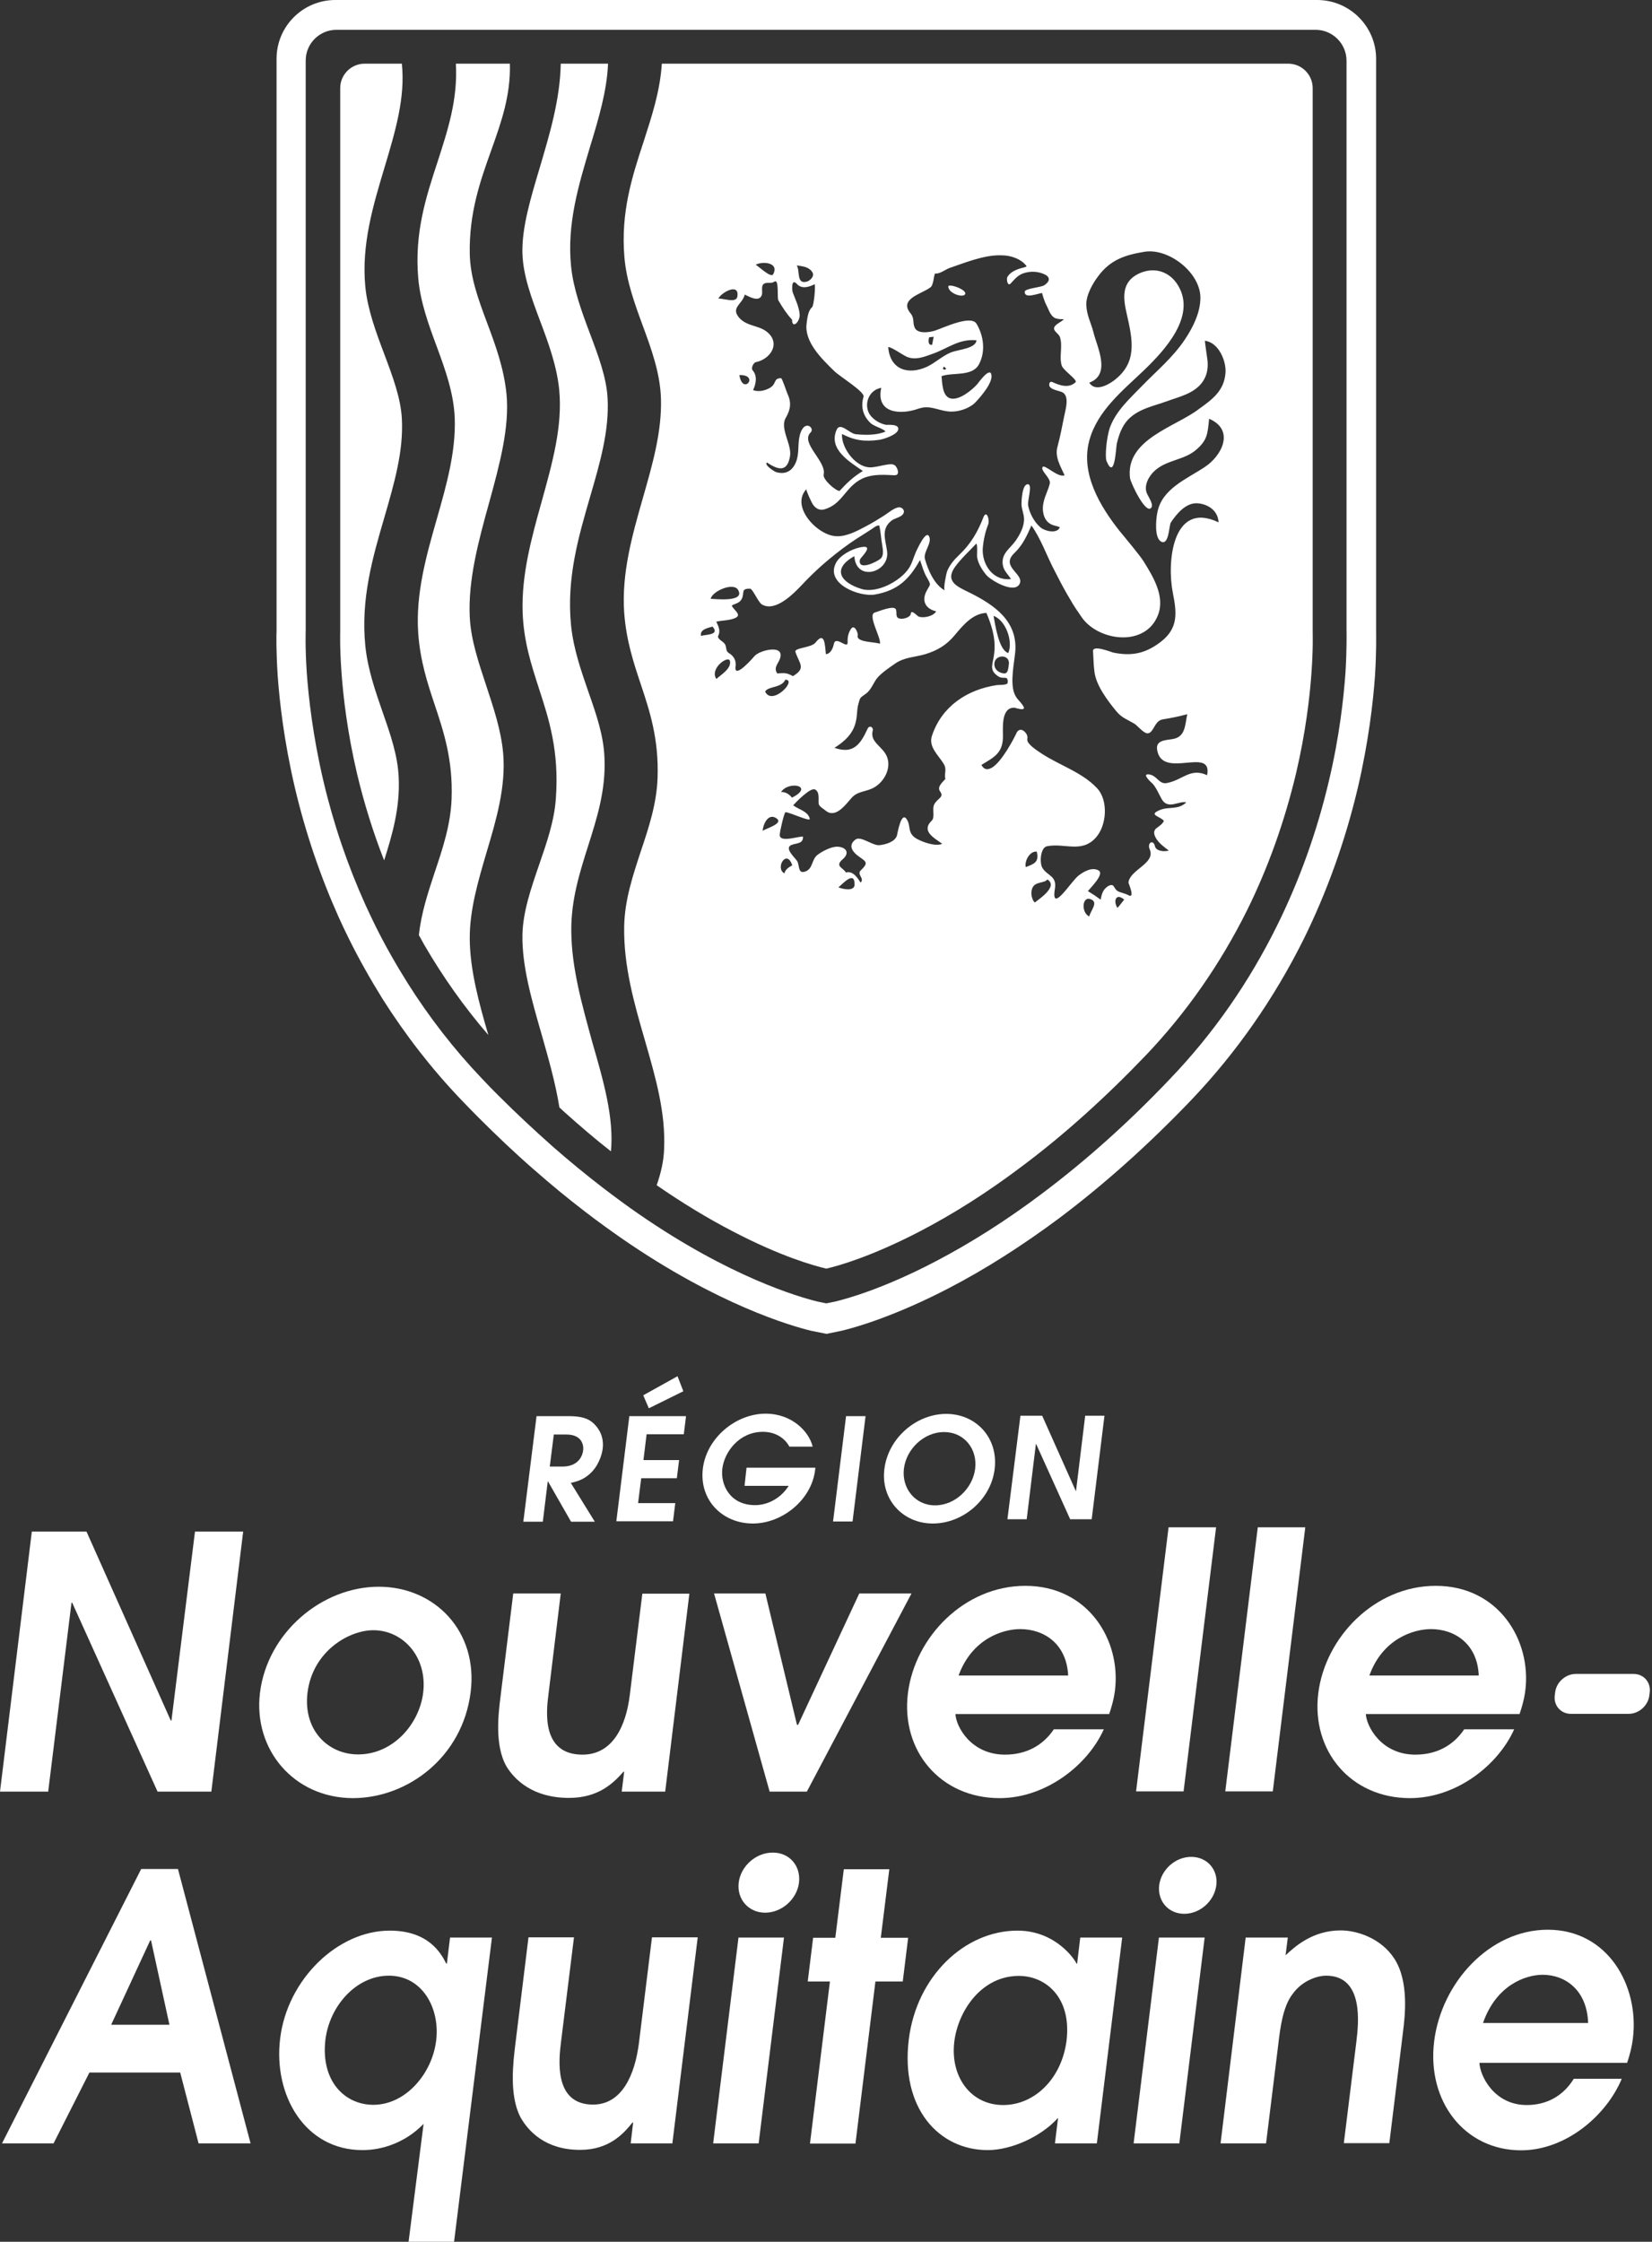
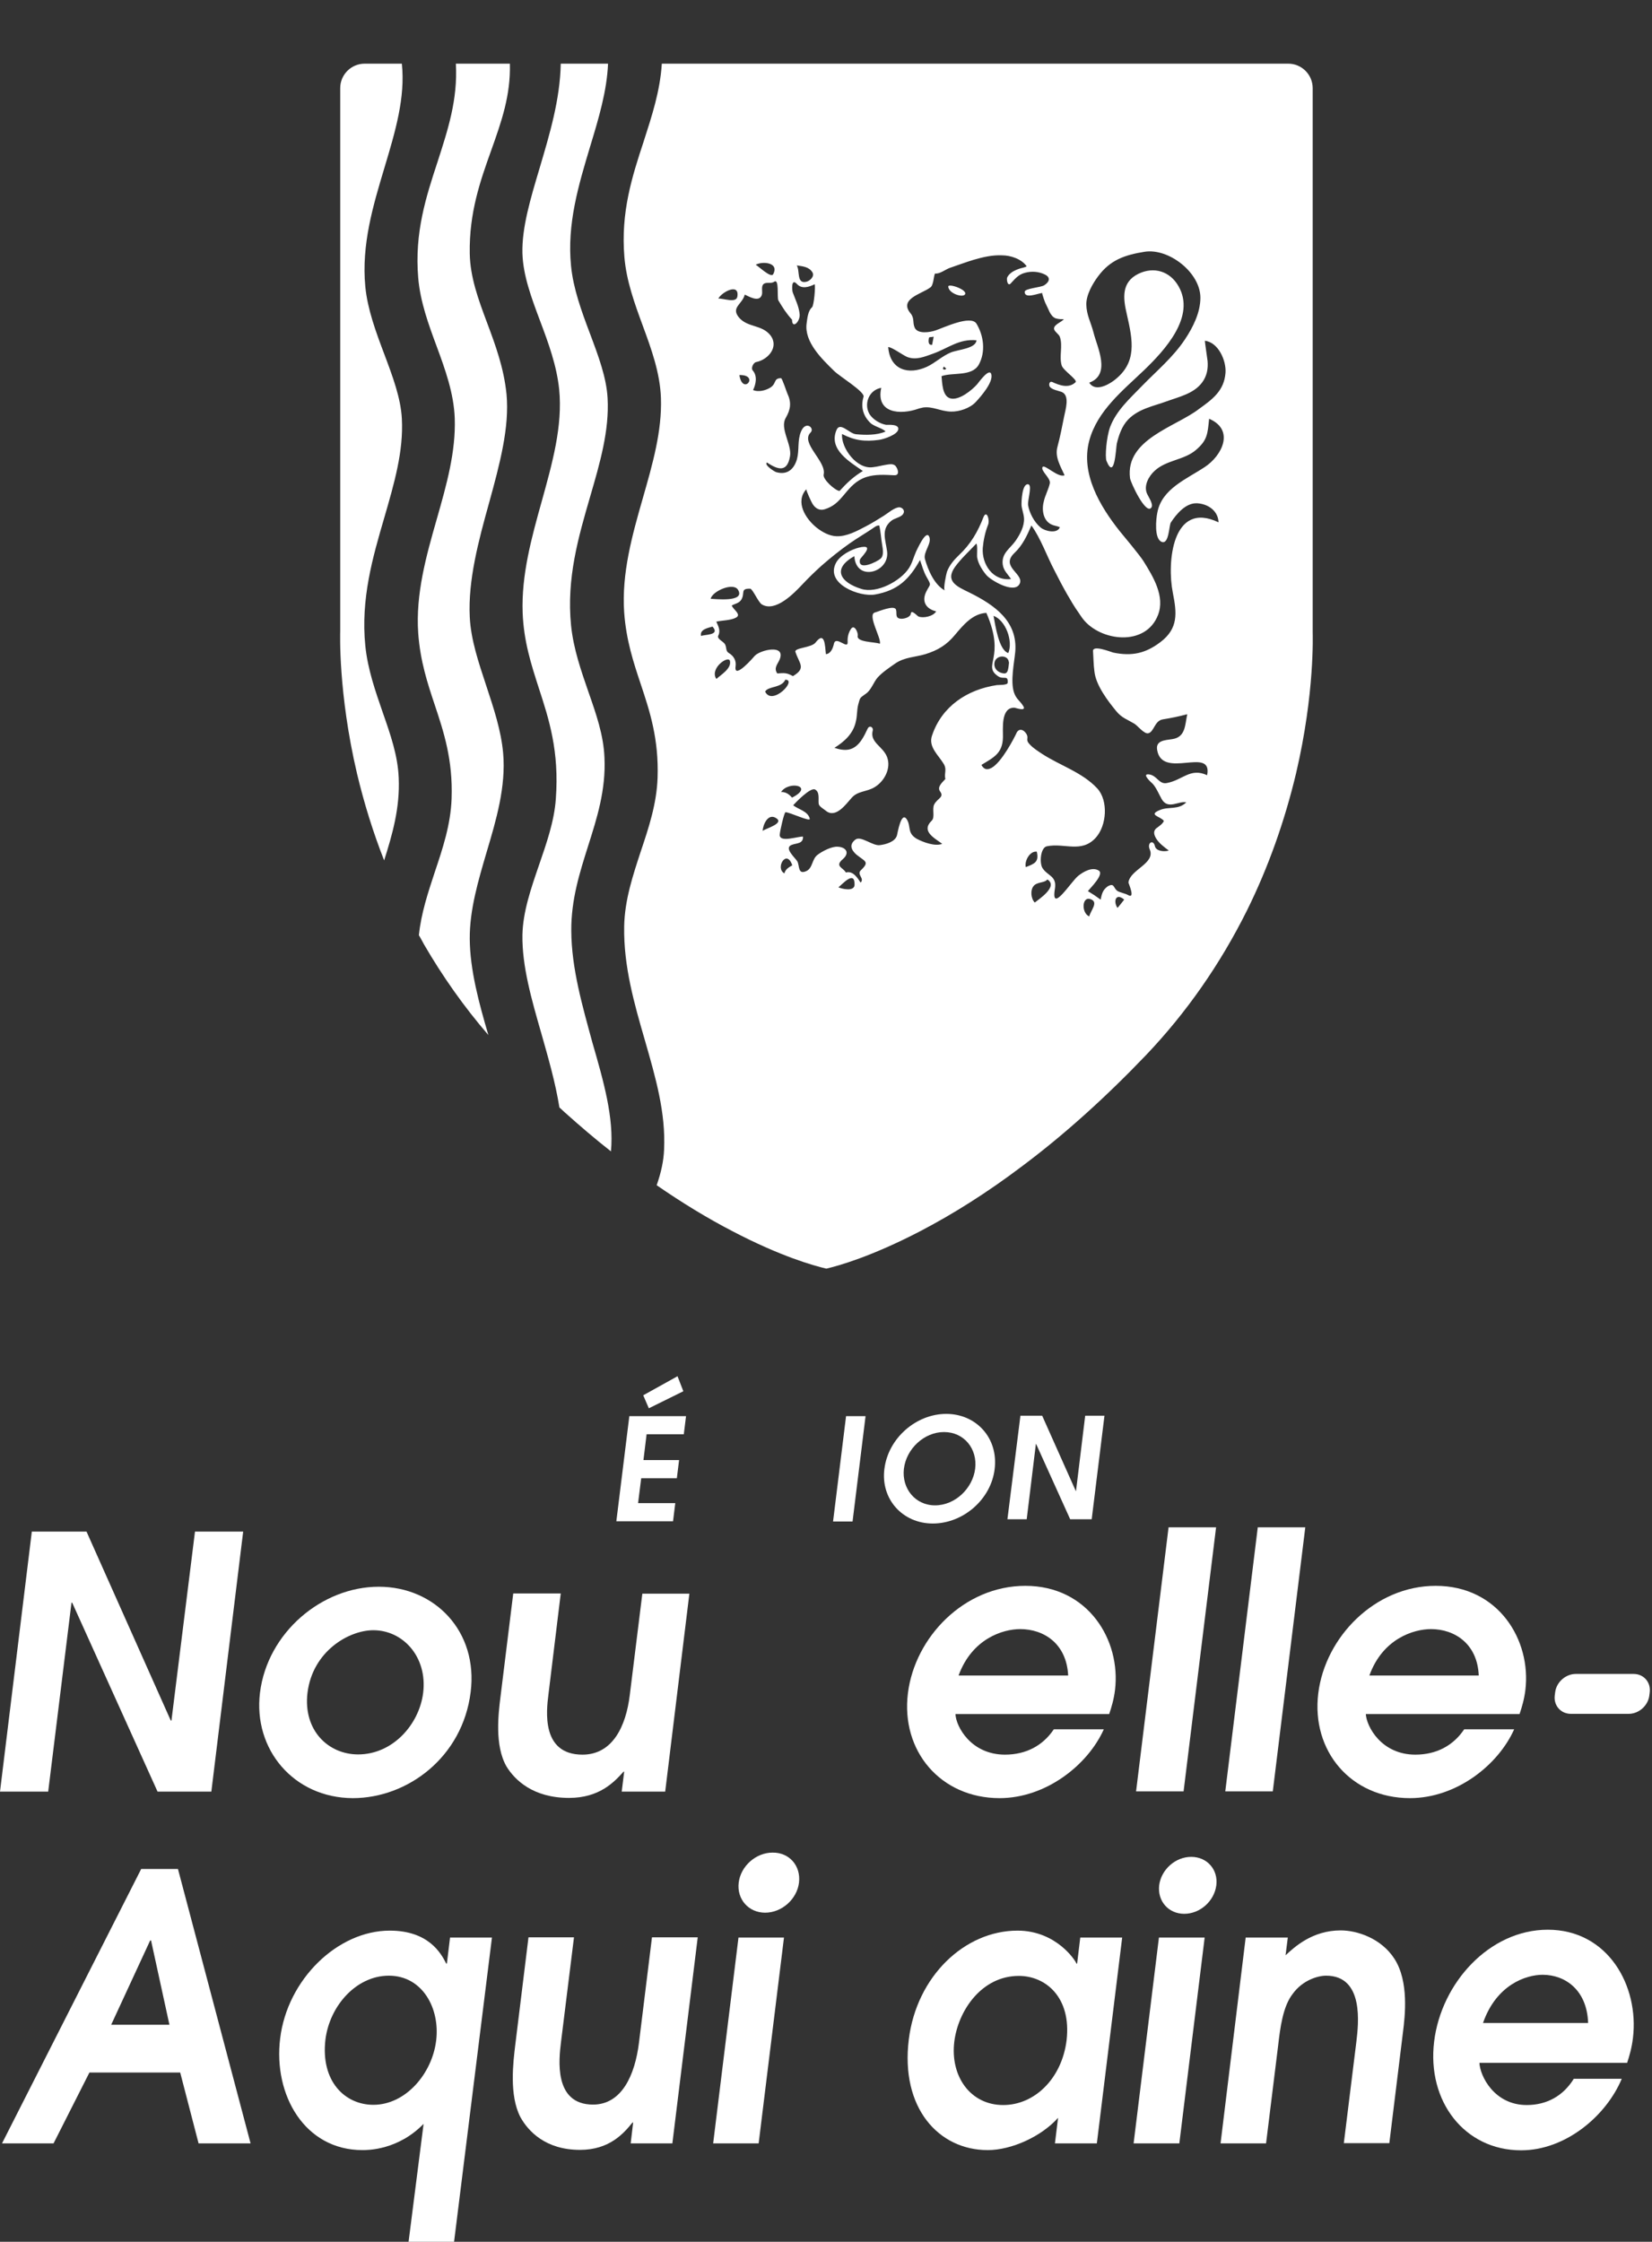
<svg xmlns="http://www.w3.org/2000/svg" enable-background="new 0 0 737.1 1000" viewBox="0 0 737.1 1000">
  <rect x="0" y="0" width="737.1" height="1000" fill="#333333" stroke="none" />
  <g fill="#fff">
-     <path d="m239.4 631.7h14.4c5.4 0 8.7 1 11 3.2 2.4 2.2 4.8 6 4.1 11.4-.4 3.1-2.1 8-5.9 11.3-3.1 2.7-5.9 3.3-8.3 3.9l10.7 17.3h-10.6l-10.3-18h-.1l-2.2 18h-8.7zm5.9 22.5h5.6c7.2 0 9-4.8 9.3-7.2.3-2.6-.7-7.1-7.5-7.1h-5.6z" />
    <path d="m280.8 631.7h25.3l-1 8.1h-16.6l-1.4 11.5h15.9l-1 8.1h-15.9l-1.4 11.1h16.6l-1 8.1h-25.3zm6.2-9.3 15.3-8.5 2.6 6.7-15.4 7.6z" />
-     <path d="m333.1 654.7h30.7l-.1 1c-1.6 13.4-14.7 23.9-27.8 23.9-13.5 0-24-10.4-22.3-24.5 1.7-13.8 14.8-24.5 28-24.5 11.8 0 19.4 8 21 14.7h-10.4c-1.6-3.1-5.5-6.6-11.8-6.6-10.6 0-17.2 9-18.1 16.4-.9 7.2 3.4 16.3 14.6 16.3 5.8 0 11.6-3.2 15-8.6h-19.7z" />
    <path d="m377.5 631.7h8.7l-5.8 47h-8.7z" />
    <path d="m422.2 630.7c13.3 0 23.3 10.7 21.6 24.6-1.6 13.5-14 24.3-27.6 24.3-13.5 0-23.3-10.9-21.6-24.3 1.7-13.9 14.3-24.6 27.6-24.6zm-5 40.8c9 0 16.8-7.6 17.9-16.3 1.1-9-5-16.4-13.9-16.4-8.8 0-16.8 7.4-17.9 16.4-1 8.7 5 16.3 13.9 16.3z" />
    <path d="m455.3 631.5h9.7l15 33.6h.1l4.1-33.6h8.6l-5.7 46.2h-9.6l-15.2-33.6h-.1l-4.1 33.6h-8.6z" />
    <path d="m14.2 683.2h24.4l37.6 84.3h.3l10.5-84.3h21.5l-14.2 116h-24l-38.1-84.3h-.3l-10.4 84.3h-21.5z" />
    <path d="m116 755.1c3.3-26.8 27.6-47.3 53-47.3 25 0 44.4 19.9 41 47-3.6 29-28.1 47.3-52.6 47.3-26.3-.1-44.5-21.7-41.4-47zm72.8.1c2-16.1-9-28-22.2-28-11 0-27.1 9.4-29.4 27.9-2 16.7 9.2 27.5 22.6 27.5 15.4 0 27.2-13.3 29-27.4z" />
    <path d="m307.6 710.8-10.8 88.4h-19.4l1.1-8.9h-.3c-4.2 4.7-10.8 11.7-24.3 11.7-16.1 0-24.2-8-27.9-14-5.4-9.4-3.6-23.7-2.7-31l5.7-46.2h21.2l-5.5 45.1c-.9 7.2-3.3 26.8 15.2 26.8 13.4 0 19.4-12.6 21.1-26.6l5.6-45.2h21z" />
-     <path d="m318.6 710.8h22.9l14.1 58.6h.5l27.3-58.6h23.3l-46.7 88.4h-16.6z" />
    <path d="m426.3 764.5c.2 5.7 7 18.2 22.1 18.2 9.4 0 16.9-4 21.8-11.3h22.3c-7.1 15.9-25.8 30.7-46.5 30.7-26.3 0-44.1-21-40.9-46.8 3.1-25 25.1-47.9 52.4-47.9 28 0 42.7 24.2 40 46.5-.5 4.1-1.6 7.8-2.6 10.7h-68.6zm50.3-17.1c-.7-14.2-10.8-20.7-21.4-20.7-7.8 0-21.5 4.3-27.5 20.7z" />
    <path d="m521.4 681.3h21.2l-14.5 117.8h-21.2z" />
    <path d="m561.2 681.3h21.2l-14.5 117.8h-21.2z" />
    <path d="m609.4 764.5c.3 5.7 7 18.2 22.1 18.2 9.4 0 16.9-4 21.8-11.3h22.3c-7.1 15.9-25.7 30.7-46.5 30.7-26.3 0-44.1-21-40.9-46.8 3.1-25 25.2-47.9 52.4-47.9 28 0 42.7 24.2 40 46.5-.5 4.1-1.6 7.8-2.6 10.7h-68.6zm50.4-17.1c-.6-14.2-10.8-20.7-21.3-20.7-7.8 0-21.6 4.3-27.5 20.7z" />
    <path d="m542.7 841c-.9 7-7.2 12.7-14.3 12.7s-12-5.7-11.2-12.7c.9-7 7.2-12.7 14.3-12.7s12.1 5.7 11.2 12.7z" />
    <path d="m63 833.7h16.4l32.4 122.4h-23.2l-8.2-31.6h-40.5l-16 31.6h-23zm-13.4 69.5h26l-8.2-37.6h-.4z" />
    <path d="m219.5 864.3-16.9 135.7h-20.3l6.7-52.6c-11.4 11.7-24.8 11.7-27.3 11.7-25.7 0-39.8-24.5-36.7-49.8 3.2-26.3 25.6-48.1 48.9-48.1 17.3 0 22.9 10.1 25.2 14.7h.3l1.4-11.6zm-52.9 74.6c14.4 0 26.2-13.9 28-28.6 1.8-14.4-6.1-29-21.1-29-14.5 0-26.4 13.4-28.3 28.5-2.2 18.6 8.7 29.1 21.4 29.1z" />
    <path d="m311.3 864.3-11.3 91.8h-18.6l1.1-9.3h-.3c-4 5-10.4 12.2-23.4 12.2-15.4 0-23.1-8.3-26.6-14.6-5.1-9.8-3.2-24.6-2.3-32.2l5.9-48h20.3l-5.8 46.8c-.9 7.4-3.4 27.8 14.3 27.8 12.8 0 18.7-13.1 20.5-27.6l5.8-47h20.4z" />
-     <path d="m370.3 883.9h-9.9l2.4-19.5h9.9l3.8-30.6h20.3l-3.8 30.6h12.2l-2.4 19.5h-12.2l-8.9 72.3h-20.3z" />
    <path d="m489.4 956.1h-18.7l1.4-11.4c-7.4 8.3-20.7 14.4-31.4 14.4-21.9 0-39-18.8-35.2-49.4 3.5-28.1 24.9-48.5 48.5-48.5 17.3 0 25.9 13.4 26.3 14.7h.3l1.4-11.6h18.7zm-34.8-74.7c-16.7 0-27.1 15.6-28.8 29.3-1.9 15.5 7.2 28.3 21.8 28.3 14.1 0 26.2-11.9 28.3-28.9 2.2-19.1-9.3-28.7-21.3-28.7z" />
    <path d="m555.8 864.3h18.8l-1 7.9c3.8-3.5 11.8-11.1 24.6-11.1 7.3 0 18.1 3.5 24 12.7 6.5 10.1 4.7 25.5 3.8 32.6l-6.1 49.6h-20.3l5.6-45.3c.9-7.6 3.6-29.4-13.5-29.4-3.7 0-10.5 2-14.9 8.1-4.4 5.6-5.6 15.2-6.5 23l-5.4 43.7h-20.3z" />
    <path d="m660.1 920.1c.2 5.9 6.6 18.9 21.1 18.9 9 0 16.3-4.1 21-11.7h21.4c-6.9 16.5-25 31.9-44.9 31.9-25.2 0-42.1-21.8-38.8-48.6 3.2-26 24.6-49.8 50.7-49.8 26.9 0 40.8 25.1 38 48.3-.5 4.3-1.6 8.1-2.6 11.1h-65.9zm48.5-17.7c-.5-14.7-10.2-21.5-20.3-21.5-7.5 0-20.7 4.5-26.6 21.5z" />
    <path d="m318.2 956.1h20.3l11.3-91.8h-20.3z" />
    <path d="m356.5 839.8c-.9 7.4-7.7 13.4-15.1 13.4s-12.7-6-11.8-13.4 7.7-13.4 15.1-13.4c7.5-.1 12.7 5.9 11.8 13.4z" />
    <path d="m505.8 956.1h20.4l11.3-91.8h-20.4z" />
    <path d="m693.9 754.8c.6-4.5 4.7-8.1 9.2-8.1h25.8c4.5 0 7.7 3.7 7.2 8.1l-.2 1.6c-.6 4.5-4.7 8.1-9.2 8.1h-25.8c-4.5 0-7.7-3.7-7.2-8.1z" />
-     <path d="m614 281.2v-255c0-14.4-11.8-26.2-26.3-26.2h-438.1c-14.4 0-26.2 11.7-26.2 26.2v255c-.1 2.3-.2 9.4.5 20.2.8 11.3 2.8 29.2 7.7 50.1 4.7 19.9 11.3 39.3 19.5 57.6 1.5 3.3 3 6.5 4.6 9.7 4.5 9.1 9.6 18.1 15 26.8 10.2 16.1 21.9 31.2 34.9 44.8 2.6 2.7 5.1 5.3 7.7 7.9 8.2 8.2 16.5 16.1 24.9 23.4 7.4 6.5 14.9 12.7 22.6 18.6 5.7 4.4 11.4 8.5 17 12.4 42.5 29.3 75 38.7 84 40.9l7 1.4 6.8-1.4c6.3-1.5 23.7-6.5 47.6-18.9 16.4-8.5 33-19.1 49.4-31.3 20.1-15.1 40-32.9 59.1-52.9 20-21 36.8-45.1 50-71.6 10.4-21.1 18.5-43.7 24.1-67.3 4.9-20.9 6.9-38.8 7.7-50.1.7-11.2.5-18.3.5-20.3zm-13.7 19.3c-.8 10.8-2.6 27.9-7.4 48-5.3 22.5-13.1 44.2-23.1 64.4-12.5 25.3-28.5 48.3-47.7 68.3-18.5 19.5-37.8 36.7-57.4 51.4-15.8 11.9-31.8 22-47.5 30.2-22.6 11.8-38.7 16.4-44.6 17.8l-3.9.8-3.9-.8c-8.5-2.1-39-10.9-79.7-39-5.4-3.7-10.9-7.8-16.4-12-7.4-5.7-14.7-11.7-21.9-18-8-7.1-16.2-14.7-24.2-22.7-2.5-2.5-5-5-7.5-7.7-12.4-13-23.6-27.4-33.3-42.8-5.2-8.3-10.1-16.9-14.4-25.6-1.5-3.1-3-6.2-4.4-9.3-7.9-17.5-14.2-36-18.7-55.1-4.7-20-6.6-37.1-7.4-48-.8-11.8-.5-18.8-.5-19.1v-254.3c0-7.6 6.2-13.7 13.7-13.7h436.9c7.6 0 13.8 6.2 13.8 13.8v254.4c0 .9.2 7.7-.5 19z" />
    <path d="m254.9 415.2c-.1-13.9 3.8-26.1 7.5-37.8 3.9-12.3 8-25 7.3-39.5-.4-10-3.7-19.4-7.2-29.4-3.2-9.3-6.6-18.9-7.7-29.5-2.1-21 3.3-39.5 8.5-57.4 4.4-15.1 8.6-29.5 7.8-44-.5-9.2-4.1-18.8-7.9-28.9-3.7-9.8-7.4-19.9-8.4-30-1.9-18.8 3.4-36.3 8.5-53.3 3.9-12.8 7.5-24.9 8-37h-21.1c-.3 16.1-5 31.6-9.4 46.5-4.1 13.7-8 26.7-7.7 38.1.3 9.9 4 19.8 7.9 30.2 3.7 9.8 7.4 19.9 8.5 30.5 1.6 16.3-3 32.7-7.8 50-4.5 16.1-9.1 32.7-8.5 49.6.5 12.9 3.8 23 7.2 33.6 4.5 13.8 9.2 28.1 7.6 49.5-.7 10-4.2 19.9-7.5 29.5-3.5 10.2-7.2 20.8-7.4 31.2-.2 13.8 4 28.5 8.5 44.1 3 10.6 6.2 21.6 8 32.8l2.5 2.3c6.7 6 13.6 11.9 20.5 17.3 1.4-15-3.3-31.3-8.3-48.6-4.4-16.2-9.3-32.9-9.4-49.8z" />
    <path d="m227.5 28.4h-24.1c.9 16.1-3.6 29.6-8.2 43.9-5.1 15.5-10.3 31.5-8.6 51.6.9 10.7 4.6 20.8 8.2 30.5 3.8 10.3 7.7 21 8.1 32.2.5 14.9-3.6 29.5-8 44.9-4.7 16.4-9.5 33.4-8.3 50.9.9 12.6 4.2 22.5 7.4 32.1 4 12 8.1 24.4 7.5 41.7-.4 11.6-4 22.4-7.5 32.8-3 9.1-6.1 18.4-7.1 28.2l.5.8 1.8 3.3c8.3 14.3 17.9 27.9 28.7 40.4-4.2-14.3-8.2-29-8.3-42.9-.1-12.9 3.8-26 7.5-38.6 4.3-14.4 8.7-29.3 7.4-44.2-.9-10.2-4.3-20.3-7.5-30-3.5-10.6-6.9-20.6-7.4-30.8-.8-16.4 3.9-33.9 8.6-50.8 4.8-17.4 9.2-33.9 7.8-48.6-1.2-11.8-5-22-8.7-31.9-3.9-10.4-7.5-20.2-7.7-30.8-.3-18.3 4.7-32.4 9.6-46.1 4.5-12.6 8.7-24.5 8.3-38.6z" />
    <path d="m179.3 28.4h-16.6c-6 0-10.9 4.9-10.9 10.9v242.3c0 .3-1 27.3 7.5 63.5 3.1 13 7.1 26 12.1 38.7 3.6-11.4 7.1-23.3 6.5-36.8-.4-10-3.7-19.4-7.2-29.4-3.2-9.3-6.6-18.9-7.7-29.5-2.1-21 3.3-39.5 8.5-57.3 4.4-15.2 8.6-29.5 7.8-44.1-.5-9.2-4.1-18.8-7.9-28.9-3.7-9.8-7.4-19.8-8.4-29.9-1.8-18.8 3.5-36.3 8.6-53.3 4.8-16 9.3-31.1 7.7-46.2z" />
    <path d="m585.7 281.9v-242.6c0-6-4.9-10.9-10.9-10.9h-279.5c-.8 12.3-4.4 23.2-8.1 34.7-5.1 15.5-10.3 31.5-8.6 51.6.9 10.7 4.6 20.8 8.2 30.6 3.8 10.3 7.7 21 8.1 32.2.5 14.9-3.7 29.4-8.1 44.8-4.7 16.4-9.5 33.4-8.3 50.9.9 12.5 4.2 22.4 7.4 32 4 12 8.1 24.4 7.5 41.8-.4 11.6-4 22.4-7.5 32.8-3.5 10.7-7.2 21.7-7.4 33.5-.3 17.7 4.5 34.4 9.2 50.6 4.8 16.7 9.4 32.4 8.6 49-.2 4.9-1.3 10.1-3.3 15.8 11.3 7.8 22.6 14.7 33.8 20.5 21.6 11.3 36.3 15.4 41.9 16.7 5.6-1.3 20.1-5.4 41.7-16.6 15-7.8 30.3-17.5 45.4-28.9 18.9-14.1 37.5-30.9 55.5-49.7 18.1-19 33.2-40.7 45.1-64.6 9.5-19.2 16.8-39.8 21.9-61.2 8.4-35.9 7.4-61.9 7.4-63zm-181-122.7c4 1.6 7.8-.1 11.5-1.4 6.6-2.3 11.7-6.8 19.5-6-.3 3.7-8.1 4.1-11.4 5.4-3.9 1.6-6.9 4.6-10.7 6.4-8.3 3.8-16.5 1.4-17.3-8.8 1.6 0 6.5 3.6 8.4 4.4zm9.8-8.6c.6-.4.6-.1 2.1-.4-.2 1.2-.5 2.4-.7 3.6-2 .3-1.6-2.1-1.4-3.2zm7.7 13.9c-.5.5-1.1.5-1.5 0 .1-.3.3-.7.4-1 .4.3.8.6 1.1 1zm-29 8.5c-2.5 11.4 8.5 12.2 16.6 9.3.5-.2 1.1-.3 1.6-.4.1 0 .2-.1.3-.1 4.4-.7 7.9 1.7 12.6 1.8 3.7.1 8.5-1.5 11.1-4.3 2.2-2.4 7.9-8.8 6.9-12.4-.9-3-5.7 3.8-6.3 4.5-2.3 2.6-8.1 7.4-12 6.3-3.6-1-3.6-7-3.9-9.9 4.9-1.8 13.5.3 16.6-5.1 3.2-5.8 2.2-13-1-18.3-2.5-4.1-14.9 1.9-18.3 3-2.3.8-8 1.8-9.3-1.3-1-2.3 0-4.1-1.8-6.3-5.3-6.3 4.5-8.6 8.4-11.3.1-.1.2-.2.3-.2.3-.2.5-.4.6-.6.2-.2.3-.6.5-1.1.1-.3.2-.7.3-1.1.3-1.7.6-3.6.9-3.5 2 .3 4.7-1.9 6.5-2.5 3.5-1.2 7-2.5 10.6-3.6 4.1-1.2 8.4-2.2 12.7-2 3.8 0 8.7 1.6 11 4.9-1 .6-2.3.7-3.4 1.1s-2.3.9-3.3 1.6c-.9.7-1.8 1.5-2.1 2.6-.1.6.1 3 1.2 2.7.2-.1.3-.2.4-.3 2-2.1 3.4-4 6.4-4.8 2.9-.8 6.1-.6 8.8.7 2.8 1.3 2.2 3.3-.1 4.8-1.6 1.1-8.8 1.4-8.8 3 0 3.3 6 .6 7.9.5-.4 0 1.2 4.2 1.3 4.4.4.9.8 1.7 1.2 2.5.4.9.8 1.9 1.4 2.7.6.9 1.4 1.6 2.4 1.8 1.1.3 2.2.3 3.3.3-1 1.2-4.4 2.4-4.4 4.1-.1 1.3 2.2 2.5 2.6 3.8 1.4 4-.4 8.6.8 12.7.7 2.3 7.2 6.4 6.2 7.5-3 2.9-7.2 1.4-10.4-.1-1.2-.5-1.6 1-1.2 1.9.7 1.5 4 2 5.3 2.5 4 1.5 1.7 8.2 1.2 11-.9 4.6-1.8 9.1-3 13.6s1.4 8.6 3.2 12.6c-2.8 1.3-8.9-5-9.8-3.7-1.1 1.7 3.8 5 3.2 7.4-.6 2.7-2.1 5.3-2.7 8.1-1 3.8-.2 8.9 4 10.4 1.1.4 2.2.5 3.2 1-1.2 3.1-6.8 1.7-8.6.1-2.9-2.4-5.1-6.7-5.6-10.1-.2-1.8 1.6-7.8.5-8.9 0-.1-.1-.1-.2-.2-3-1-3.3 7.8-3.2 9.4.2 1.9 1 3.8 1.1 5.7.2 3.6-1.8 7.2-3.8 10.1-2.5 3.5-6.3 5.5-5.7 10.5.4 2.8 2.2 4.2 3.7 6.5-8.1 1-13.1-6.6-12.6-13.9.3-3.4 1.1-7.2 2.4-10.4.8-2.2-.7-6.7-2.1-3.3-2.5 6.5-5.7 12-10.8 16.8-2.3 2.2-4.4 4.6-5.5 7.6-.3 1-1.8 7.8-.9 8.3-4.7-2.5-7.5-9.1-8.9-14-.9-3.2 3.4-7.2 1.8-10.2-1.5-2.7-5.2 5.8-5.7 6.7-1.1 2.4-1.8 5.4-3.3 7.6-3.7 5.7-14.3 11.4-21.2 9.2-9.4-2.9-13.2-9-3.1-14.6.7 11.7 15.9 7.3 14.6-2.2-.7-5.2-2.8-9.8 1.9-13.6 1.4-1.1 3.3-1.3 4.7-2.4.6-.5 1-1.2.9-1.9-.1-.9-1-1.6-1.9-1.7-2.2-.1-5.3 2.7-7.1 3.8-2.6 1.6-5.1 3.2-7.8 4.6-4 2.1-8.7 4.7-13.3 4.5-3.2-.1-6.4-1.9-8.8-3.8-4.9-3.9-9.8-11.5-4.6-17.2-.3.4 2.4 6.1 2.7 6.5 1.2 2 3.1 3.2 5.4 2.5 4.1-1.3 6-3.3 8.7-6.5 2.9-3.5 5.4-6.4 9.9-7.9 4.1-1.3 8.2-1 12.4-.8.4 0 .8 0 1.2-.2 1.3-.8.1-3.5-.8-4.2-1.1-.8-2.5-.5-3.8-.3-2 .3-4 .9-6 1.1-7.3 1.1-14.3-8.7-13.8-14.8 5.6 2.9 10.1 3.5 16.6 2.6 2.1-.3 8.2-2.3 8.5-4.7.2-1.6-1.7-1.9-3.4-2-.1 0-.1 0-.2 0-.2 0-.4 0-.6 0-.3 0-.5 0-.8 0-.2 0-.4 0-.5 0-2.7-.5-5.7-2.3-7.3-4.7-2.7-4.5-.4-10.8 5.2-11.8zm-30.7-51.5c1.1 1.8-1.2 3.9-2.8 4.2-4.4 1-2.7-5-4.2-7.3 2.7.4 5.5.6 7 3.1zm-17.5.8c-1 1.9-6.6-3.6-7.8-4.2 2.7-1.6 10.6-1.2 7.8 4.2zm-5.1 9.3c.5-1.4-.4-3.7.7-4.8 1.2-1.2 3.3-.1 4.8-1.1 2.4-1.7 1.2 7.1 1.9 8.3 1.9 3.2 3.6 5.9 6.1 8.6 0 4.4 3.6.9 3.4-2.3-.3-3.6-1.9-6.6-3.1-9.9-.3-.8-.8-6.6 1.9-3.7 2.2 2.4 5.4 1.3 7.9.1.4.9-.3 9.5-1.2 10.3-1.8 1.5-2.1 5-2.4 7.2-1.1 8.3 6.9 15.9 12.3 21.2 2.4 2.4 13.8 9.3 13.1 11.5-1.3 4.3-.3 8.4 3 11.6 1.7 1.7 5.6 2.4 6.8 3.9-3.9 1.7-9 1.6-13.2 1.2-3-.3-7.1-5.8-8.7-1.8-3.6 8.7 6.1 14.2 11.8 18.2-4.3 2.6-7.1 5.3-10.4 8.9-1.9-.1-7.6-5.2-7.1-7.3 1.4-5.9-10.6-14.1-5.8-18.8 1.9-1.9-2.2-5.5-4.3-.4-1.7 4.1-.7 8.2-1.8 12.3-1.2 4.2-4.1 7.3-9.3 5.8-.7-.2-5.5-3.2-4.1-4.3 5.2 3.5 9.1 4.3 10.3-2.8.9-5.2-4.7-12.4-1.9-17.1 2.2-3.8 2.6-6.9.7-10.9-.3-.6-2.3-6.8-2.8-6.8-3.5 0-1.9 2.4-4.8 4.2-2.1 1.3-5.3 2.1-7.7 1.1 1.3-2.6 2-6.3-.1-8.7-1-1.1.3-3.6 1.5-3.8 5.2-1 10.4-6.7 6.3-12-3.9-4.8-10.1-3.3-14-7.9-3.7-4.5 1.6-5.9 2.6-10.2 1.6.7 6.4 3.7 7.6.2zm-10 35.7c9.2-.2 1.5 9.4 0 0zm-.9-35c-.5 3.1-6.3.7-8.5.9 1.5-2.9 9.5-7.2 8.5-.9zm.3 130.8c3.5 5.8-11 4-12.2 4 .7-3.4 10.1-7.5 12.2-4zm-16.5 20.6c-.7-3 3.2-3.6 5.1-4.2 3.7 4-3.8 3.5-5.1 4.2zm6.8 19.2c.1-.1-.1-.3-.2-.4-2.5-4.7 5.8-10.4 6.3-7.6.7 3.4-4.2 6.2-6.1 8zm8.6-5.6c.4-2.6-.8-4.7-3-6-1.5-.9-.9-2.4-1.7-3.9-.7-1.3-3.8-2.4-3-3.9 1.1-2.2 0-4.2-.9-6.2 2.6-.6 6.4-.5 8.8-1.8 2.6-1.4-1.3-3.6-1.9-5.4 1.4-.8 3.2-1 4.2-2.5 1.9-3-.6-5.1 4-5 1.1 0 3.6 6 5.2 7 6.1 3.7 14.5-5.1 18-8.8 2.8-3 5.7-5.8 8.7-8.5 4-3.5 8.1-6.8 12.5-9.9 3.3-2.3 6.7-4.3 10-6.5.9-.6 2-1.6 3.2-1.5.7 2.8.8 5.8 1.3 8.6.3 1.9.9 4.8-.7 6.2-1.4 1.3-10.3 5.8-9.2.4.2-.8 6.4-6.4 1-5.6-.3 0-.7.1-1 .2-.1 0-.1 0-.2 0-3.8.9-8.8 3.6-10.5 6.9-4.9 9.4 10.6 15.3 17.4 14.1 10.2-1.8 15.3-6.8 20.1-15.4.9 2.6 1.6 5.3 3 7.7 2.3 4 1.5 2.8-.3 6.6-2.1 4.4.2 7.6 4.5 8.6-1.2 2.2-5.7 3.2-7.9 2.3-.5-.2-3.2-3.3-3.4-1.3-.2 1.7-3.1 2.4-4.4 2.3-2.8-.2-1.7-2.3-2.2-4-.6-2.4-8.1.9-9.4 1.2-3.6.9 2.9 11.5 2.2 13.9-.1 0-.2 0-.2 0-2.3-.8-10.3-.6-9.7-3.5.3-1.2-1.4-5.2-2.9-3.2-1.3 1.8-1.7 3.9-1.6 6 .2 3.6-5.2-3-6.1.7-.4 1.8-1.3 4.5-3.6 4.7-.4-3.6-.4-10.6-4.6-5.2-1.8 2.4-9.6 2.3-9 4.2 1.8 5.4 4.9 7.2-1.1 10.8-2.9-1.6-3.8-1.4-7-1.2-1.7-2.5.2-4.1 1.1-6.3 2.7-6.9-8.6-4.2-11.1-1.6-.5.6-9.4 10.9-8.6 4.8zm25.2 58.5c-1.3-1.5-2.8-2.6-4.9-2.5 3.4-5.2 15.1-2.7 4.9 2.5zm-12-47.3c1.3-2.5 7.3-1.5 9-5.3 5.5 0-5.9 11.9-9 5.3zm-1.1 62.1c.1-2.7 2.4-8.1 6.1-5.6 3.5 2.3-4.5 4.5-6.1 5.6zm9.7 19c-4.3-2.3 1-11.2 3.5-3.6-1.6.9-3.1 1.8-3.5 3.6zm24.1 6.2c1.7-1.3 7.3-7.8 7.2-1.2 0 3.3-5.8 1.9-7.2 1.2zm47-55c1.5 2.5.1 4 .7 6.7-1.2 1.4-3.9 3.5-2.3 5.6 1.9 2.6-1.3 3-2.7 5.8-1 2.1.5 5.7-1.1 7.2-4.8 4.6 1 7.6 4.7 10.3-3.1 1.3-8.5-.7-11.3-2.2-4.5-2.6-2.5-5.6-4.5-8.7-2.5-3.9-4.1 6.1-4.4 7.2-.9 2.9-5.1 4-7.7 4.3-3.1.4-8.4-4.3-10.8-2.5-2.8 2.1-2.1 4.5.4 6.7 3.8 3.1 6.1 3.1 2 7-2 1.9 1.8 3.6-.1 5.5-1.4-2.1-3.4-5.4-6.6-4.5-1.1-2.2-5.2-2.7-1.3-6 3.1-2.7 1.5-5.3-2.3-5.5-2.7-.2-6.9 2-9 3.6-2.6 1.9-2.1 6-5.1 7.3-3.7 1.6-2.9-2.2-3.9-4.3-.9-1.6-6.2-6-2.6-7.4 2.2-.9 5.2-.4 5.1-3.7-2.2-.2-10.3 2.8-10.4-.7 0-1.5 2-10.2 2.6-10.2 2.1.1 11.2 4.5 10.8 2.9-.8-3.4-5.1-4.1-7.4-6 1.1-1.2 7.8-8.2 9.8-7 2.2 1.2 1.3 4.5 1.6 6.4.2 1.2 2.3 2.3 3.1 3 4.4 3.7 9-2.8 11.5-5.6 2.8-3.3 6.9-2.7 10.4-4.9 4.3-2.6 7.4-8.4 5.5-13.4-1.8-4.8-7.8-6.5-6.4-11.8.4-1.5-1.4-2.5-2.2-1-.9 1.9-1.8 3.8-3 5.5-3.3 4.6-7 4.8-11.9 3.2 4.5-2.8 8.5-6.4 9.6-11.9.6-2.4.4-4.9 1-7.3 1-3.5.5-2.8 3.5-5 2.4-1.7 3.3-5 5.2-7.2 2.2-2.4 5.1-4.3 7.8-6.2 4.2-2.9 8.8-2.8 13.5-4.2 5.5-1.7 9.5-4.1 13.2-8.6 3.7-4.4 7.9-9.5 14-9.8 8.9 20.4-2.1 23.3 5.3 28.3 2.4 1.6 4.5-.8 4.2 2.9-.1 1.1-4.1.9-4.8 1-13.4 2-24.6 9.6-28.9 22.4-1.9 5.1 2.9 8.9 5.2 12.8zm28.8-49.5c-4.2-1.2-5.8-12.3-6.6-16.6 5.4 2 8.8 11.2 6.6 16.6zm0 6.7c-.2 1.3-.6 2.5-1.9 2.4-2.5-.2-4.6-2-4.3-4.6.3-2.8 3.6-3.6 5.3-2.4.2.1.5.3.8.9 0 0 0 .1.1.1.1.3.3 1.2.3 1.2-.1.6-.1 1.4-.3 2.4zm12.7 81.9c1.1 4.7-1.1 5.4-4.9 6.9-.7-2.7 1.8-7.3 4.9-6.9zm-.9 22.7c-1.7-1.7-2.1-5.5-.5-7.4s5-1.3 6.1-2.9c5.1 3.1-3.9 8.9-5.6 10.3zm24.3 6.2c-3.6-1.6-3.3-9.1.6-7.7 3.7 1.3.1 4.9-.6 7.7zm12.6-3.8c-2-3-.7-6.9 3-3.7-1 1.2-1.9 2.5-3 3.7zm5.6-191.7c.2 1.8 7.2 16.9 9.6 13 .9-1.5-1.6-5-2.1-6.3-1.4-3.5.9-7.6 3.4-9.9 5.2-4.9 13-4.8 18.3-9.2 5.4-4.5 5.4-7.4 6.1-14.1 11.6 5 5.7 16.5-1.9 21.5-8.1 5.4-19.2 9.7-21.2 20.3-.6 2.8-1.5 11.7 1.9 13.1 3.3 1.4 3.3-7.3 4.1-8.6 2.5-3.8 6.7-8.9 11.8-8.6 4.8.3 9.3 3.3 9.5 8.5-20.7-9.9-23.1 18-20.4 31.4 1.8 9.1 2.5 15.9-5.5 22-6.7 5.1-12.8 6.4-21.1 4.7-1.1-.3-9.3-3.6-9-.6.2 2.9.2 6 .6 8.9.6 6.2 6 13.3 9.9 18 2.3 2.8 4.9 3.6 7.9 5.4 1.4.8 4.4 4.7 6.2 4.3 2.6-.5 2.8-5.6 6.5-6.2s7.2-1.3 10.9-2.3v.2c-1 4.6-.7 10-6.6 10.9-3.4.5-7.5.6-6.8 4.8 2.2 13.5 24.9-1.9 22.3 11.3-7.5-3.5-10.9 2.2-18 3.5-3.6.7-4.4-3.7-8.3-3.9-3-.1 2 4.2 2 4.2 1.7 1.9 2.7 4.5 4 6.8 2.8 5 7.7.7 11 1.5-3.5 3.5-7.9 1.8-11.7 3.4-5.7 2.3.3 2.8 1.7 4.9-.6 1.4-2 2.2-3.1 3.1-.1 0-.1.1-.2.1-1.1 1-1.6 2.2-.1 4.7 1.4 2.2 3.5 3.7 5.6 5.3-1.8.6-5.7.4-6.2-2-.7-3.1-3.6-1.5-2.3 1.5 2.7 6.3-8.9 9-9.5 14.8 0 .3 3.2 7.4-.1 5.6-1.3-.8-4-1.2-5-2-1.7-1.4-1.2-3.6-4.2-1.9-.3.2-.4.4-.6.5-.1 0-.1.1-.2.2-1.5 1.3-1.9 3.2-2.3 5.2-1.9-1.4-3.7-2.6-5.7-3.8 1.1-1.4 7.5-7.6 4.8-9.2-2.9-1.7-6.7.5-9 2.3-3.1 2.3-12.5 17.6-10.5 5.8.9-5.7-3.2-5.6-5.5-9.1-1.5-2.2-1-9.2 1.9-9.8 7.9-1.6 15.4 3.2 21.8-3.8 4.9-5.4 5.7-16.5.7-22-6.7-7.2-16.6-10.2-24.6-15.4-1.8-1.2-3.9-2.5-5.4-4.1-2.3-2.3-.5-2.6-1.5-4.6-1.2-2.2-3.6-3.1-4.7-.3-.7 1.5-6.4 12.8-11.1 15.3h-.1c-.8.5-1.4.5-2 .5h-.1c-1.2-.2-1.9-1.4-1.9-1.4l-.3-.5c5.4-3.3 9.5-5.1 9.6-12.4.1-3.4-1.1-13.4 5.2-13.1.3 0 5.8 2 3.7-1-1.6-2.4-3-2.9-4-5.9-1.6-5.1.1-12.9.6-18.1 1.1-13.6-9.2-20.8-20.5-26.4-5.3-2.6-11-4.9-6.4-11.4 2.6-3.6 6.4-7.1 9.5-10.4.7.4.2 5.3.4 6.2.5 2.8 2.2 5.5 4 7.7 1.8 2.3 12.2 8.5 14.8 4.3 2.8-4.6-8.8-7.7-2.2-14 3.7-3.5 5.6-7.7 7.6-12.3 4.2 5.8 6.9 13.7 10.3 20.1 1.7 3.4 3.6 7 5.7 10.7.3.5.6 1 .9 1.5.5.8.9 1.6 1.4 2.4 1 1.6 2 3.2 3.1 4.7.1.1.1.2.1.2s.1.1.1.1c.5.7.9 1.4 1.4 2 7.8 10 28 12.5 33.5-1.8 3.2-8.3-2.2-17.1-6.5-24-1.7-2.7-8.8-11.2-10.7-13.5-8.7-11-17.4-25.5-13.5-40.2 3.6-13.4 14.9-22.3 24.6-31.6 9-8.7 23.1-23.8 15.2-37.4-3.8-6.6-10.9-8.8-17.8-5.5-7.8 3.8-6.9 11-5.2 18.2 2.6 11.5 4.8 21.6-6 29.6-2.9 2.1-8.3 4.8-10.8.8 9.9-3.6 3.5-15.9 1.9-22.4-1.1-4.4-3.1-7.7-3.2-12.4-.1-4.3 2.8-9.4 5.3-12.7 5.4-7.3 12-9.5 20.7-10.9 10.8-1.7 24.9 9.3 24.9 20.5 0 6.6-3.3 13.2-6.9 18.6-5.4 8.1-12.6 14-19.3 20.9-5.3 5.5-11.3 10.8-14.1 18.2-1.7 4.8-2.3 13.4-1.6 15.1 3.7 9 4.2-5.8 4.6-7.7.9-3.8 2.3-7.9 5.1-10.8 4.7-4.8 11.2-5.9 17.2-8.1 5.5-2 12-3.4 15.7-8.3 2.2-2.9 2.8-6.2 2.5-9.7-.1-.9-1.3-9-1.2-9 6.1.7 9.6 9 9.2 14.3-.6 8-5.8 11.8-11.8 16.1-10.3 8-33 13.5-30.8 30.9z" />
    <path d="m423.1 127.9c.3 3 6 4.8 7.3 3.6 2.1-2-7.5-5.4-7.3-3.6z" />
  </g>
</svg>